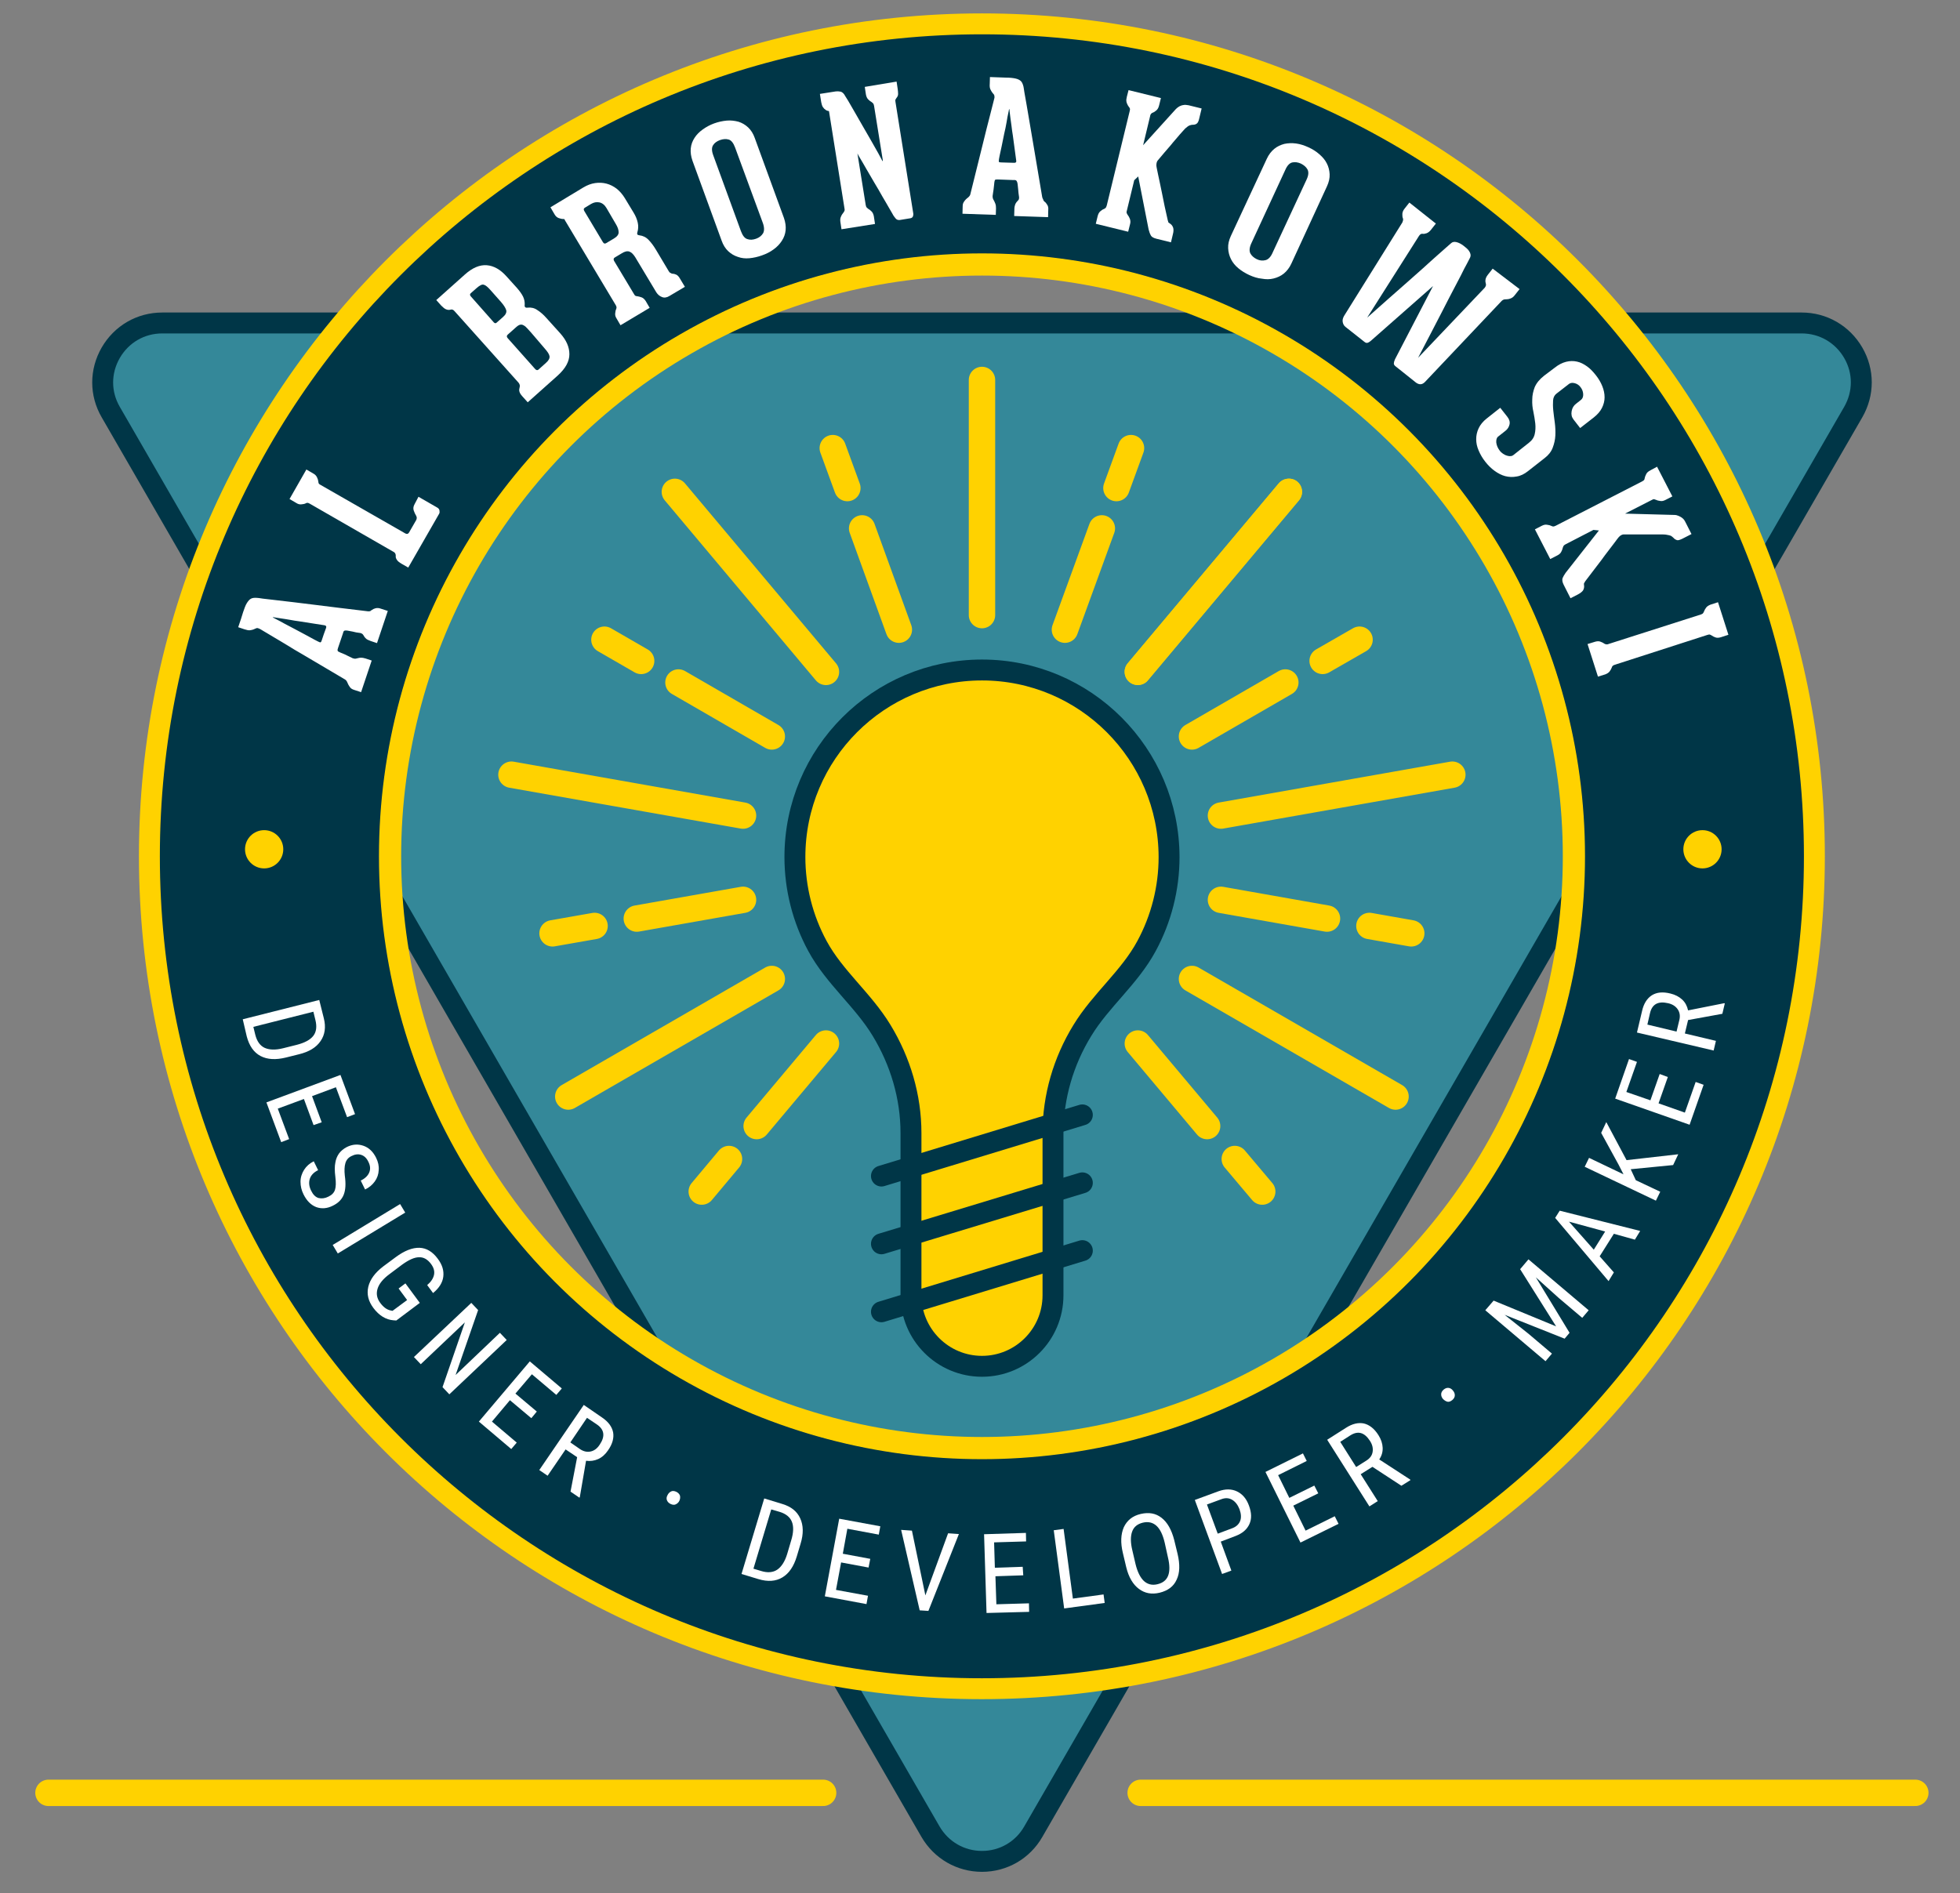
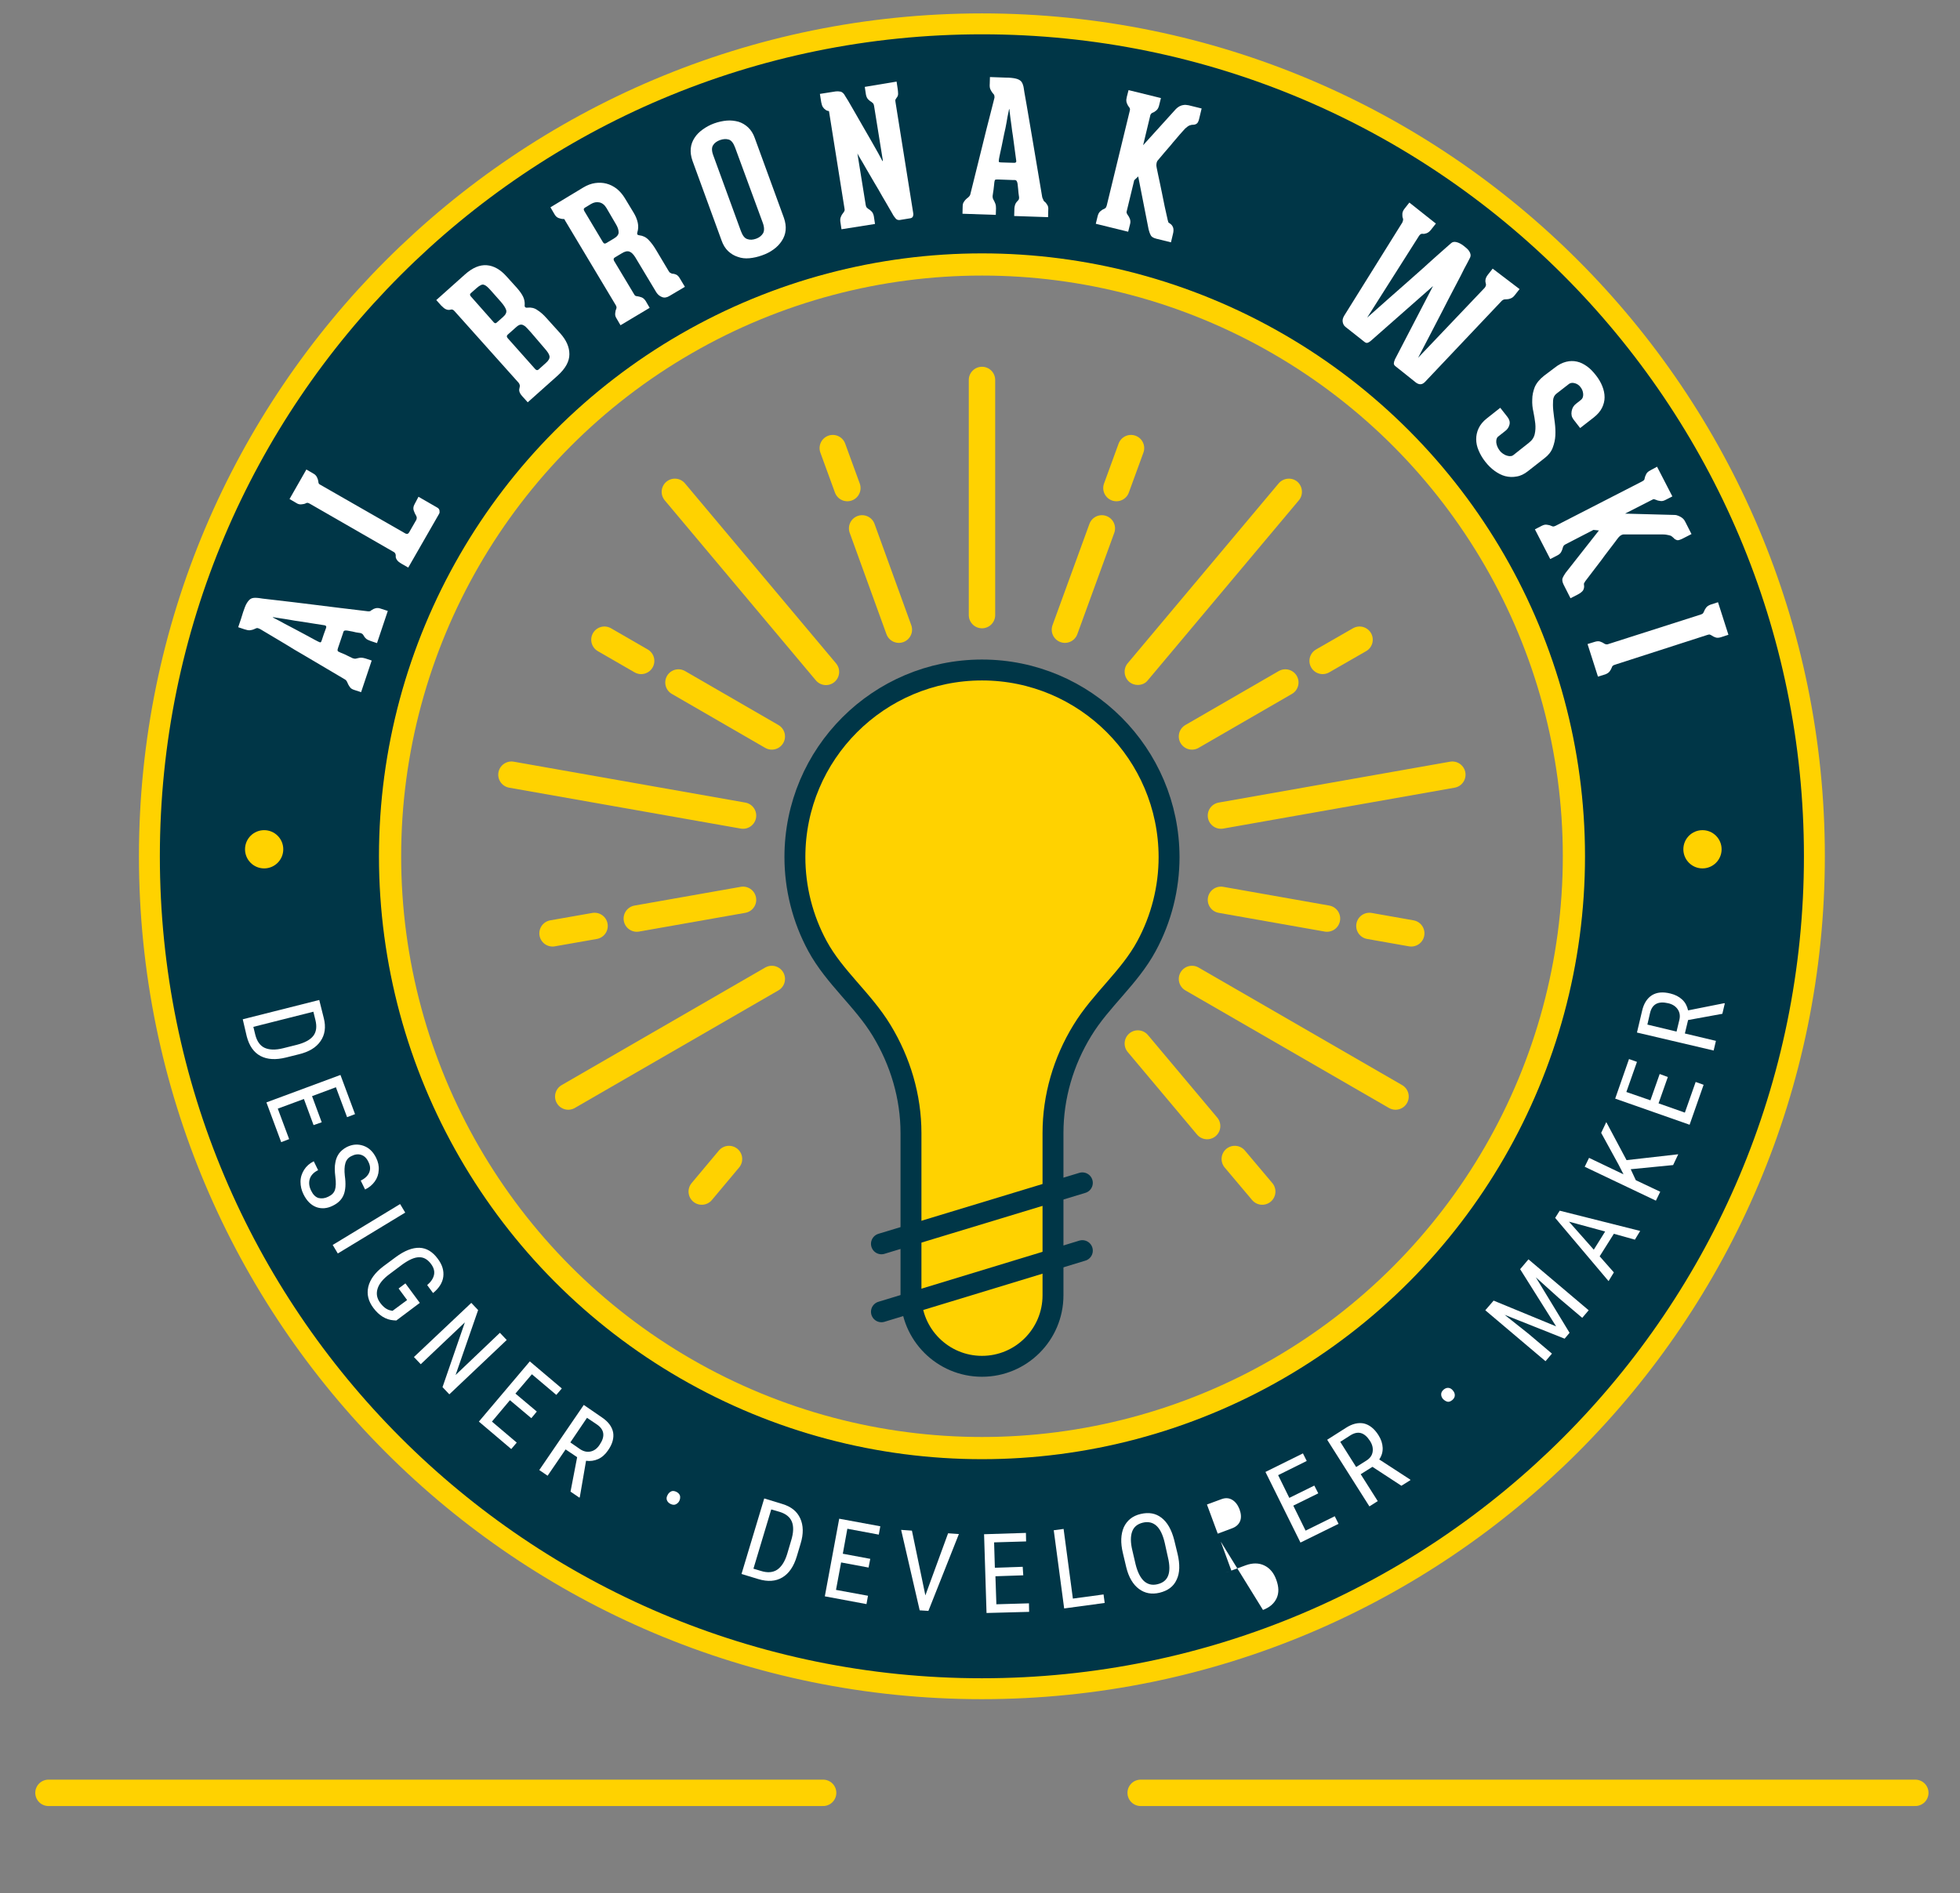
<svg xmlns="http://www.w3.org/2000/svg" version="1.1" id="Layer_1" x="0px" y="0px" viewBox="0 0 1035.1 1000" style="enable-background:new 0 0 1035.1 1000;" xml:space="preserve">
  <rect x="0" y="0" width="1035.1" height="1000" fill="#808080" stroke="none" />
  <style type="text/css">
	.st0{fill:#348899;stroke:#003647;stroke-width:11.045;stroke-linecap:round;stroke-linejoin:round;stroke-miterlimit:10;}
	.st1{fill:#003647;stroke:#FFD200;stroke-width:11.045;stroke-linecap:round;stroke-linejoin:round;stroke-miterlimit:10;}
	.st2{fill:none;stroke:#FFD200;stroke-width:11.719;stroke-linecap:round;stroke-linejoin:round;stroke-miterlimit:10;}
	.st3{fill:#FFFFFF;}
	.st4{fill:#FFD200;stroke:#003647;stroke-width:11.045;stroke-linecap:round;stroke-linejoin:round;stroke-miterlimit:10;}
	.st5{fill:none;stroke:#FFD200;stroke-width:13.943;stroke-linecap:round;stroke-miterlimit:10;}
	.st6{fill:#FFD200;}
</style>
-   <path class="st0" d="M518.6,983.2c-11.3,0-21.5-5.9-27.2-15.7L58.5,217.7c-5.7-9.8-5.7-21.5,0-31.4c5.7-9.8,15.8-15.7,27.2-15.7  h865.8c11.3,0,21.5,5.9,27.2,15.7c5.7,9.8,5.7,21.5,0,31.4L545.7,967.5C540.1,977.3,529.9,983.2,518.6,983.2z" />
  <path class="st1" d="M958.2,452.3c0,242.8-196.8,439.7-439.7,439.7S78.9,695.1,78.9,452.3S275.8,12.6,518.6,12.6  S958.2,209.5,958.2,452.3z M518.6,139.7c-172.7,0-312.6,140-312.6,312.6s140,312.6,312.6,312.6s312.6-140,312.6-312.6  S691.2,139.7,518.6,139.7z" />
  <circle class="st2" cx="518.6" cy="452.3" r="312.6" />
  <g>
    <path class="st3" d="M128.2,538.4l40.4-10.2l2.4,9.6c1.2,4.7,0.6,8.8-1.7,12.1c-2.3,3.4-6.1,5.7-11.5,7l-6.8,1.7   c-5.3,1.3-9.8,1.1-13.4-0.8c-3.6-1.9-6-5.4-7.3-10.4L128.2,538.4z M165.5,534.4l-31.7,8l1,4.1c0.9,3.6,2.6,5.9,5,7   c2.5,1.1,5.7,1.2,9.7,0.2l7.2-1.8c4.3-1.1,7.2-2.7,8.8-4.8c1.6-2.1,1.9-4.9,1.1-8.2L165.5,534.4z" />
    <path class="st3" d="M165.6,594.3l-5.1-13.8l-13.8,5.1l6,16.1l-4.2,1.6l-7.8-21l39.1-14.5l7.7,20.7l-4.2,1.6l-5.9-15.8l-12.6,4.7   l5.1,13.8L165.6,594.3z" />
    <path class="st3" d="M173.4,632.1c1.9-0.9,3-2.1,3.5-3.6c0.5-1.5,0.6-3.8,0.2-6.9s-0.4-5.6,0-7.5c0.3-1.9,1-3.5,2-4.9   c1-1.3,2.3-2.4,4-3.3c3-1.5,5.9-1.7,8.8-0.7c2.9,1,5.1,3.1,6.7,6.3c1.1,2.2,1.6,4.4,1.4,6.6c-0.1,2.2-0.8,4.2-2.1,6s-3,3.2-5.1,4.2   l-2.3-4.7c2.3-1.1,3.8-2.6,4.5-4.3c0.7-1.7,0.6-3.6-0.5-5.7c-0.9-1.9-2.2-3.1-3.8-3.6c-1.6-0.5-3.3-0.3-5.2,0.7   c-1.6,0.8-2.6,2-3.1,3.7c-0.5,1.7-0.6,3.9-0.3,6.6c0.6,4.3,0.4,7.6-0.6,10.1c-1,2.5-2.9,4.4-5.8,5.8c-3,1.5-5.9,1.7-8.7,0.7   c-2.8-1.1-5-3.3-6.7-6.7c-1.1-2.2-1.6-4.4-1.6-6.7c0-2.3,0.7-4.4,1.9-6.3c1.2-1.9,2.9-3.4,5.1-4.5l2.3,4.7   c-2.3,1.1-3.8,2.7-4.4,4.6s-0.4,4,0.7,6.2c1,2.1,2.3,3.4,3.9,3.9C169.9,633.2,171.6,633,173.4,632.1z" />
    <path class="st3" d="M178.4,662.1l-2.7-4.5l35.6-21.6l2.7,4.5L178.4,662.1z" />
    <path class="st3" d="M209.3,697.5l-1.5-0.1c-4-0.3-7.6-2.5-10.6-6.5c-2.7-3.6-3.6-7.3-2.7-11.2c0.9-3.8,3.5-7.4,7.8-10.7l6.6-4.9   c4.7-3.5,8.9-5.1,12.6-5c3.7,0.1,7,2.1,9.7,5.8c2.4,3.2,3.3,6.3,2.9,9.5c-0.4,3.1-2.2,6-5.4,8.6l-3.1-4.2c2-1.7,3.2-3.5,3.6-5.4   c0.4-1.9-0.1-3.8-1.6-5.8c-1.8-2.4-3.9-3.6-6.3-3.5c-2.4,0-5.3,1.3-8.8,3.8l-6.8,5.1c-3.4,2.5-5.5,5.1-6.3,7.7   c-0.8,2.6-0.4,5.1,1.4,7.5c1.7,2.3,3.5,3.6,5.5,4l1,0.2l7.7-5.7l-4.5-6.1l3.6-2.7l7.6,10.3L209.3,697.5z" />
    <path class="st3" d="M237.3,736.5l-3.6-3.8l11.8-34.2l-23.3,22.1l-3.6-3.8l30.3-28.6l3.6,3.8l-11.9,34.3L264,704l3.6,3.8   L237.3,736.5z" />
    <path class="st3" d="M280.6,749.1l-11.3-9.5l-9.5,11.3l13.1,11.1l-2.9,3.4l-17.1-14.5l26.9-31.8l16.9,14.3l-2.9,3.4l-12.9-10.9   l-8.7,10.2l11.3,9.5L280.6,749.1z" />
    <path class="st3" d="M304.8,769.7l-6.1-4.1l-9.5,13.9l-4.4-3l23.5-34.4l9.6,6.6c3.4,2.3,5.3,4.9,5.9,7.9c0.5,2.9-0.3,6.1-2.7,9.5   c-1.4,2.1-3.2,3.7-5.2,4.6c-2,0.9-4.2,1.2-6.4,0.9l-3.3,19.2l-0.2,0.3l-4.7-3.2L304.8,769.7z M301.2,761.9l5.2,3.6   c1.8,1.2,3.7,1.6,5.5,1.2c1.9-0.4,3.5-1.6,4.8-3.6c3-4.4,2.5-8-1.5-10.7l-5.2-3.5L301.2,761.9z" />
    <path class="st3" d="M352.5,789.8c0.4-0.9,1.1-1.6,1.9-2c0.8-0.4,1.7-0.3,2.8,0.2c1,0.5,1.6,1.2,1.9,2c0.2,0.9,0.1,1.8-0.3,2.7   c-0.4,0.9-1.1,1.5-1.9,1.9c-0.8,0.4-1.7,0.3-2.8-0.2c-1-0.5-1.6-1.2-1.9-2C351.9,791.6,352,790.7,352.5,789.8z" />
    <path class="st3" d="M391.6,831.4l12-39.9l9.5,2.9c4.7,1.4,7.8,3.9,9.5,7.6c1.7,3.7,1.8,8.2,0.2,13.4l-2,6.7   c-1.6,5.3-4.1,9-7.6,11.1c-3.5,2.1-7.7,2.4-12.7,0.9L391.6,831.4z M407.3,797.3l-9.4,31.3l4,1.2c3.5,1.1,6.4,0.8,8.6-0.7   c2.2-1.5,4-4.3,5.2-8.2l2.1-7.1c1.3-4.2,1.4-7.5,0.4-10c-1-2.5-3.2-4.2-6.4-5.2L407.3,797.3z" />
    <path class="st3" d="M458.7,828l-14.5-2.7l-2.7,14.5l16.9,3.1l-0.8,4.4l-22-4.1l7.6-41l21.7,4l-0.8,4.4l-16.6-3.1l-2.4,13.2   l14.5,2.7L458.7,828z" />
    <path class="st3" d="M488.7,842.7l12-32.8l5.7,0.4l-16.1,40.6l-4.6-0.3l-9.8-42.5l5.7,0.4L488.7,842.7z" />
    <path class="st3" d="M540.4,832.1l-14.7,0.5l0.5,14.8l17.2-0.5l0.1,4.5L521,852l-1.3-41.6l22.1-0.7l0.1,4.5l-16.9,0.5l0.4,13.4   l14.7-0.5L540.4,832.1z" />
    <path class="st3" d="M566.6,844.4l16.2-2.2l0.6,4.5l-21.4,2.9l-5.5-41.3l5.2-0.7L566.6,844.4z" />
    <path class="st3" d="M621.9,820.8c1.3,5.5,1.2,10.1-0.5,13.6c-1.6,3.6-4.6,5.8-9,6.9c-4.2,1-7.8,0.3-10.9-2   c-3.1-2.3-5.4-6.1-6.7-11.4l-1.8-7.6c-1.3-5.4-1.1-9.9,0.5-13.6c1.7-3.6,4.6-6,8.9-7c4.3-1,7.9-0.4,11,2c3.1,2.4,5.3,6.3,6.7,11.7   L621.9,820.8z M615.1,814.9c-1-4.3-2.5-7.3-4.4-9c-1.9-1.7-4.3-2.3-7.2-1.6c-2.8,0.7-4.7,2.2-5.6,4.7c-0.9,2.5-0.9,5.8,0.1,9.9   l1.7,7.3c1,4.1,2.5,7.1,4.4,8.9c2,1.8,4.4,2.4,7.2,1.7c2.9-0.7,4.7-2.2,5.6-4.5c0.9-2.3,0.9-5.6-0.1-9.7L615.1,814.9z" />
-     <path class="st3" d="M644.7,814.3l5.6,15.3l-4.9,1.8L631,792.3l12.5-4.6c3.6-1.3,6.9-1.3,9.8,0.1c2.9,1.4,5,3.9,6.3,7.5   c1.4,3.8,1.5,7,0.2,9.8s-3.6,4.8-7.2,6.2L644.7,814.3z M643.1,810.1l7.5-2.8c2.2-0.8,3.6-2.1,4.3-3.8c0.7-1.7,0.6-3.8-0.3-6.3   c-0.9-2.3-2.2-4-3.9-5c-1.7-1-3.6-1.1-5.7-0.3l-7.6,2.8L643.1,810.1z" />
+     <path class="st3" d="M644.7,814.3l5.6,15.3l-4.9,1.8l12.5-4.6c3.6-1.3,6.9-1.3,9.8,0.1c2.9,1.4,5,3.9,6.3,7.5   c1.4,3.8,1.5,7,0.2,9.8s-3.6,4.8-7.2,6.2L644.7,814.3z M643.1,810.1l7.5-2.8c2.2-0.8,3.6-2.1,4.3-3.8c0.7-1.7,0.6-3.8-0.3-6.3   c-0.9-2.3-2.2-4-3.9-5c-1.7-1-3.6-1.1-5.7-0.3l-7.6,2.8L643.1,810.1z" />
    <path class="st3" d="M696.2,788.8l-13.2,6.5l6.5,13.2l15.4-7.6l2,4l-20.1,9.9l-18.5-37.3l19.8-9.8l2,4l-15.1,7.5l5.9,12l13.2-6.5   L696.2,788.8z" />
    <path class="st3" d="M724.8,774.8l-6.2,3.9l9,14.2l-4.4,2.8l-22.3-35.2l9.9-6.3c3.4-2.2,6.6-2.9,9.5-2.3c2.9,0.7,5.5,2.7,7.7,6.2   c1.4,2.2,2.1,4.4,2.2,6.6c0.1,2.2-0.5,4.3-1.8,6.2l16.3,10.6l0.2,0.3l-4.8,3L724.8,774.8z M716.2,774.9l5.4-3.4   c1.9-1.2,3-2.7,3.3-4.6c0.3-1.9-0.1-3.8-1.4-5.8c-2.9-4.5-6.3-5.5-10.4-2.9l-5.3,3.4L716.2,774.9z" />
    <path class="st3" d="M762.1,739c-0.7-0.8-1-1.6-1-2.5c0-0.9,0.4-1.7,1.3-2.5c0.9-0.7,1.7-1,2.6-0.9c0.9,0.1,1.7,0.6,2.3,1.4   c0.7,0.8,1,1.6,1,2.5c0,0.9-0.4,1.7-1.3,2.5c-0.9,0.7-1.7,1.1-2.6,0.9C763.6,740.2,762.8,739.7,762.1,739z" />
    <path class="st3" d="M788.8,687l33,13.6l-19-30.2l4.4-5.2l31.8,26.9l-3.4,4l-12.4-10.5l-12.1-10.9l17.8,29.3l-2.6,3.1l-31.7-12.6   l12.6,10l12.4,10.5l-3.4,4l-31.8-26.9L788.8,687z" />
    <path class="st3" d="M852.3,651.7l-7.5,11.9l7.5,8.5l-2.8,4.6l-28.2-33.4l2.4-3.8l42.5,10.7l-2.8,4.6L852.3,651.7z M841.7,660.1   l6-9.6l-19.1-5.2L841.7,660.1z" />
    <path class="st3" d="M861.2,617.6l2.7,5.8l12.9,6.1l-2.3,4.7l-37.6-17.9l2.3-4.7l18.2,8.7l-2.6-5.1l-9.2-16.8l2.7-5.7l10.7,20.1   l27.3-3.1l-2.7,5.7L861.2,617.6z" />
    <path class="st3" d="M880.8,568.9l-4.9,13.9l13.9,4.9l5.7-16.2l4.2,1.5l-7.4,21.1l-39.3-13.8l7.3-20.9l4.2,1.5l-5.6,15.9l12.7,4.4   l4.9-13.9L880.8,568.9z" />
    <path class="st3" d="M891.5,538.8l-1.7,7.1l16.4,3.9l-1.2,5.1l-40.5-9.5l2.7-11.4c0.9-4,2.7-6.7,5.2-8.3c2.6-1.6,5.8-1.9,9.8-0.9   c2.5,0.6,4.6,1.7,6.2,3.2c1.6,1.5,2.6,3.4,3.1,5.7l19.1-3.8l0.3,0.1l-1.3,5.5L891.5,538.8z M885.4,544.9l1.5-6.2   c0.5-2.1,0.2-4-0.9-5.6s-2.8-2.7-5.1-3.2c-5.2-1.2-8.4,0.5-9.5,5.2l-1.4,6.1L885.4,544.9z" />
  </g>
  <g>
    <path class="st3" d="M196.4,322.2c0.5-0.4,1.1-0.7,1.9-0.9c0.8-0.2,1.8-0.2,2.8,0.2l3.7,1.2l-5.7,17l-3.3-1.1   c-1-0.4-1.8-0.7-2.3-1.1c-0.5-0.4-0.8-0.8-1.1-1.2c-0.2-0.4-0.5-0.8-0.7-1.1c-0.3-0.4-0.7-0.6-1.2-0.8c-1.8-0.2-3.2-0.5-4.3-0.8   c-1.1-0.2-2.1-0.4-2.7-0.5c-0.7-0.1-1.2-0.1-1.5,0c-0.3,0.1-0.6,0.4-0.7,0.8l-0.2,0.7l-2.6,7.7c-0.2,0.6-0.3,1-0.2,1.3   c0,0.3,0.3,0.6,0.9,0.8c0.3,0.2,0.8,0.4,1.6,0.7c0.8,0.3,1.6,0.7,2.4,1.1c0.9,0.5,2,0.9,3.1,1.5c0.7,0.2,1.2,0.3,1.6,0.2   c0.4-0.1,0.8-0.2,1.3-0.3c0.4-0.1,0.9-0.2,1.5-0.2c0.6,0,1.3,0.1,2.3,0.4l3.3,1.1l-5.6,16.7l-3.7-1.2c-0.9-0.3-1.6-0.7-2-1.2   c-0.4-0.5-0.7-1-1-1.5c-0.2-0.5-0.5-1-0.7-1.5c-0.2-0.5-0.6-1-1.1-1.3l-22.5-13.3c-2.8-1.6-5.5-3.2-8.2-4.9   c-2.7-1.6-5.1-3.1-7.2-4.3c-2.1-1.3-3.9-2.3-5.2-3.1c-1.3-0.8-2-1.2-2.1-1.2l-0.5-0.2c-0.5-0.2-0.9-0.2-1.3,0   c-0.4,0.2-0.9,0.4-1.4,0.6c-0.5,0.2-1.1,0.3-1.8,0.4c-0.7,0.1-1.7-0.1-2.9-0.5l-3.3-1.1c1.1-3.2,2-5.9,2.6-8c0.7-2.1,1.3-3.7,2-4.8   c0.7-1.1,1.4-1.9,2.2-2.3c0.8-0.4,1.8-0.5,3.1-0.4c0.3,0,1.3,0.1,3.1,0.4c1.8,0.2,4.1,0.5,6.9,0.8c2.8,0.3,5.9,0.7,9.4,1.1   c3.5,0.4,7.1,0.9,10.6,1.3c8.4,1.1,18,2.2,28.7,3.5c0.5,0,1,0,1.3-0.2C195.7,322.6,196,322.4,196.4,322.2z M172.2,331.7   c0.3-0.8,0-1.2-0.7-1.4l-13.4-2.1c-1.7-0.2-3.3-0.5-5-0.8c-1.6-0.3-3.1-0.5-4.4-0.7c-1.3-0.2-2.3-0.4-3.2-0.5   c-0.8-0.1-1.2-0.2-1.3-0.2l-0.1,0.2c0.1,0,0.7,0.3,1.8,0.9c1.1,0.6,2.6,1.3,4.3,2.3c1.7,0.9,3.6,1.9,5.7,3c2,1.1,4,2.1,5.8,3.1   c1.8,1,3.3,1.8,4.6,2.5c1.3,0.7,2,1,2.2,1.1c0.4,0.2,0.7,0.3,0.9,0.1c0.2-0.1,0.4-0.5,0.6-1.2l1-3L172.2,331.7z" />
    <path class="st3" d="M221,262.4l9.9,5.7c0.7,0.4,1.1,0.9,1.2,1.6c0.1,0.7,0.1,1.2-0.2,1.7l-16.3,28.4l-3.5-2   c-1.2-0.7-2.1-1.4-2.5-2.1c-0.5-0.7-0.7-1.4-0.6-2.1c0-0.3,0-0.7-0.2-1.1c-0.2-0.4-0.4-0.7-0.8-0.9L163.5,266   c-0.5-0.3-0.9-0.4-1.2-0.4c-0.3,0-0.6,0.1-0.9,0.3c-0.6,0.3-1.3,0.4-2.2,0.5c-0.9,0.1-1.8-0.1-2.7-0.7l-3.6-2.1l8.9-15.6l3.6,2.1   c1,0.5,1.6,1.2,2,2c0.4,0.8,0.6,1.5,0.7,2.2c0,0.4,0.1,0.7,0.2,1c0.1,0.3,0.5,0.6,1.1,0.9l44.7,25.6c0.8,0.4,1.4,0.3,1.9-0.5   l3.8-6.6c0.4-0.8,0.4-1.6-0.1-2.4c-0.4-0.6-0.8-1.5-1.2-2.6c-0.4-1.1-0.2-2.3,0.5-3.5L221,262.4z" />
    <path class="st3" d="M278.7,162.5c1.8-0.2,3.6,0.2,5.1,1.3c1.6,1,3.2,2.4,4.7,4.1l7.4,8.2c3.2,3.6,4.8,7.2,4.8,11   c0,3.8-2,7.5-6.2,11.3l-15.8,14.1l-2.8-3.1c-0.9-1-1.4-1.8-1.6-2.6c-0.2-0.7-0.1-1.4,0.1-2.1c0.3-0.9,0.1-1.7-0.5-2.5l-33.9-37.9   c-0.7-0.8-1.4-1-2.2-0.7c-0.7,0.2-1.4,0.1-2.2-0.2c-0.8-0.3-1.6-1-2.6-2l-2.6-2.9l15-13.4c4.1-3.7,8-5.3,11.7-5   c3.7,0.3,7.2,2.3,10.4,5.9l5.6,6.2c1.3,1.5,2.4,3,3.1,4.4c0.7,1.4,1,3,0.9,4.5c-0.1,0.5,0,0.9,0.3,1.2   C277.7,162.5,278.1,162.6,278.7,162.5z M260.8,170.3c0.5,0.5,1,0.6,1.5,0.1l3.3-2.9c1.5-1.3,2.1-2.6,1.7-3.8   c-0.4-1.2-1.3-2.6-2.8-4.3l-5.4-6.1c-1.5-1.7-2.7-2.7-3.6-2.9c-0.9-0.3-2.1,0.3-3.6,1.6l-3.3,2.9c-0.5,0.5-0.5,1,0,1.6L260.8,170.3   z M280.5,175.7c-0.8-0.9-1.5-1.6-2.1-2.3c-0.6-0.7-1.2-1.2-1.8-1.5c-0.6-0.4-1.2-0.5-1.8-0.4c-0.6,0.1-1.3,0.5-2.1,1.2l-4.5,4   c-0.7,0.6-0.7,1.2-0.1,1.9l14.5,16.3c0.6,0.7,1.3,0.8,1.8,0.3l3.9-3.5c1.5-1.3,2.1-2.5,1.9-3.6c-0.2-1.1-1.1-2.4-2.6-4.1   L280.5,175.7z" />
    <path class="st3" d="M355.3,144.6c0.6,0,1.2,0.2,1.9,0.5c0.6,0.3,1.3,1,1.8,1.9l2.7,4.5l-8.1,4.8c-1.4,0.9-2.8,1.1-4,0.6   c-1.3-0.5-2.2-1.3-3-2.5l-11.1-18.5c-1-1.6-2-2.6-3.1-3c-1.1-0.4-2.5-0.1-4.2,1l-3.5,2.1c-0.7,0.4-0.8,1-0.4,1.8l10.5,17.5   c0.3,0.6,0.6,0.9,0.9,1c0.3,0.1,0.6,0.2,1,0.2c0.6,0.1,1.4,0.3,2.2,0.6c0.8,0.3,1.5,1,2.1,1.9l2.1,3.6l-15.4,9.2l-2.1-3.6   c-0.6-0.9-0.8-1.8-0.7-2.7c0.1-0.9,0.2-1.6,0.5-2.2c0.1-0.3,0.2-0.6,0.2-0.9c0-0.3-0.1-0.7-0.4-1.2l-26.4-44.1   c-0.3-0.4-0.5-0.8-0.6-1.1c-0.2-0.3-0.4-0.4-0.8-0.3c-0.6,0-1.4-0.2-2.3-0.5c-0.9-0.3-1.7-1-2.3-2.1l-2.1-3.6L308.1,99   c2-1.2,4.1-2,6.2-2.3c2.1-0.3,4.1-0.2,6,0.3c1.9,0.5,3.7,1.4,5.4,2.7c1.6,1.3,3.1,3,4.3,5l4.6,7.6c1.1,1.8,1.8,3.5,2.2,5.3   c0.4,1.8,0.3,3.5-0.2,5.1c-0.3,1,0,1.5,1.1,1.6c1.8,0.2,3.5,1,4.8,2.4c1.4,1.4,2.7,3.2,3.9,5.2l6.8,11.4c0.3,0.5,0.6,0.8,1,0.9   C354.6,144.5,354.9,144.6,355.3,144.6z M320.3,109.9c-1-1.7-2.3-2.7-3.8-3c-1.5-0.3-2.9,0-4.3,0.8l-3.3,2c-0.7,0.4-0.8,1-0.3,1.8   l9.8,16.4c0.3,0.4,0.5,0.7,0.8,0.7c0.3,0.1,0.6,0,0.8-0.1l4.2-2.5c1.7-1,2.6-2.2,2.5-3.4c0-1.2-0.5-2.7-1.5-4.3L320.3,109.9z" />
    <path class="st3" d="M402.4,134.9c-2.2,0.8-4.5,1.3-6.6,1.5c-2.2,0.2-4.2,0-6.1-0.7c-1.9-0.6-3.6-1.6-5.1-3   c-1.5-1.4-2.7-3.3-3.5-5.6l-15.4-42.2c-0.8-2.3-1.1-4.5-0.9-6.5c0.2-2.1,0.9-3.9,2-5.6c1.1-1.7,2.5-3.1,4.3-4.4   c1.8-1.3,3.8-2.4,6-3.2c2.2-0.8,4.5-1.3,6.7-1.5c2.2-0.2,4.3,0.1,6.2,0.6c1.9,0.6,3.6,1.6,5.1,3c1.5,1.4,2.7,3.3,3.5,5.6l15.4,42.2   c0.8,2.3,1.1,4.5,0.9,6.5c-0.2,2.1-0.9,3.9-2,5.6c-1.1,1.7-2.5,3.2-4.3,4.5C406.7,133.1,404.7,134.1,402.4,134.9z M388.2,77.9   c-0.9-2.4-2-3.8-3.4-4.2c-1.4-0.4-2.9-0.3-4.6,0.3c-1.6,0.6-2.9,1.5-3.6,2.7c-0.8,1.2-0.8,3,0.1,5.4l14.6,40c0.9,2.4,2,3.8,3.4,4.2   c1.4,0.5,2.9,0.4,4.6-0.2c1.7-0.6,2.9-1.6,3.7-2.9c0.7-1.3,0.7-3.2-0.2-5.6L388.2,77.9z" />
    <path class="st3" d="M473.5,43.1l0.6,4c0.1,0.9,0.2,1.7,0.2,2.5c0,0.8-0.3,1.5-0.9,2.2c-0.2,0.3-0.4,0.6-0.5,0.8   c-0.1,0.2-0.1,0.7,0,1.2l9.4,58.9c0.1,0.6,0,1.2-0.2,1.7c-0.3,0.5-0.7,0.8-1.4,0.9l-5.5,0.9c-0.9,0.1-1.6-0.1-2.2-0.8   c-0.6-0.7-1.2-1.5-1.7-2.5c-0.2-0.4-0.8-1.4-1.8-3.1c-1-1.7-2.1-3.7-3.5-6c-1.3-2.3-2.7-4.8-4.3-7.4c-1.5-2.6-2.9-5-4.2-7.2   c-1.3-2.2-2.3-4.1-3.2-5.5c-0.9-1.5-1.3-2.2-1.3-2.3c0-0.1-0.1-0.2-0.1-0.2c-0.1,0-0.1,0.1,0,0.4l4.3,26.7c0.1,0.6,0.3,1.1,0.5,1.3   c0.2,0.2,0.5,0.4,0.8,0.7c0.6,0.3,1.2,0.8,1.8,1.4c0.6,0.6,1,1.5,1.2,2.6l0.6,4l-17.7,2.8l-0.6-4c-0.1-0.9-0.1-1.8,0.3-2.6   c0.3-0.8,0.8-1.6,1.4-2.3c0.3-0.4,0.4-0.7,0.5-0.9c0.1-0.2,0.1-0.6,0-1.1l-8.2-51.5c-0.7-0.1-1.3-0.3-1.8-0.7   c-0.5-0.3-1-0.8-1.4-1.4c-0.4-0.6-0.7-1.5-0.9-2.6l-0.7-4.4l8.3-1.3c0.8-0.1,1.6-0.1,2.6,0.1c0.9,0.2,1.8,1,2.5,2.4   c0.1,0.1,0.6,0.9,1.5,2.4c0.9,1.5,2,3.4,3.3,5.7c1.3,2.3,2.8,4.8,4.3,7.5c1.6,2.7,3.1,5.3,4.5,7.8c1.4,2.5,2.7,4.7,3.8,6.7   c1.1,2,1.8,3.3,2.2,4.1c0.1,0.2,0.2,0.2,0.2,0c0-0.2,0-0.4,0-0.5l-4.6-28.6c-0.1-0.6-0.3-1.1-0.5-1.3c-0.2-0.2-0.5-0.4-0.8-0.7   c-0.6-0.3-1.2-0.8-1.8-1.4c-0.6-0.6-1-1.5-1.2-2.6l-0.6-4L473.5,43.1z" />
    <path class="st3" d="M551.6,106.5c0.5,0.3,1,0.9,1.4,1.6c0.5,0.7,0.7,1.6,0.6,2.7l-0.1,3.9l-17.9-0.6l0.1-3.5   c0-1.1,0.2-1.9,0.4-2.5c0.2-0.6,0.5-1,0.8-1.4c0.3-0.3,0.6-0.7,0.9-1c0.3-0.3,0.4-0.8,0.4-1.4c-0.3-1.8-0.4-3.2-0.5-4.4   c-0.1-1.2-0.2-2.1-0.3-2.8c-0.1-0.7-0.3-1.2-0.5-1.5c-0.2-0.3-0.6-0.5-1-0.5l-0.8,0l-8.1-0.3c-0.6,0-1,0-1.3,0.1   c-0.3,0.1-0.4,0.5-0.5,1c-0.1,0.3-0.1,0.9-0.2,1.7c-0.1,0.8-0.2,1.7-0.3,2.6c-0.2,1-0.3,2.2-0.5,3.4c0,0.7,0.1,1.2,0.3,1.6   c0.2,0.4,0.4,0.7,0.6,1.1c0.2,0.4,0.4,0.9,0.6,1.4c0.2,0.5,0.3,1.3,0.3,2.3l-0.1,3.5l-17.6-0.6l0.1-3.9c0-1,0.2-1.7,0.6-2.3   c0.3-0.5,0.7-1,1.1-1.4c0.4-0.4,0.8-0.7,1.3-1.1c0.4-0.4,0.8-0.8,1-1.4l6.3-25.4c0.8-3.1,1.5-6.2,2.3-9.3c0.8-3,1.5-5.8,2.1-8.2   c0.6-2.4,1.1-4.4,1.5-5.9c0.4-1.5,0.6-2.3,0.6-2.4l0-0.5c0-0.5-0.1-0.9-0.4-1.3c-0.3-0.3-0.6-0.7-0.9-1.1c-0.3-0.4-0.6-1-0.9-1.6   c-0.3-0.7-0.4-1.6-0.3-2.9l0.1-3.5c3.4,0.1,6.2,0.2,8.4,0.3c2.2,0,3.9,0.2,5.2,0.5c1.3,0.3,2.2,0.8,2.8,1.4c0.6,0.6,1,1.6,1.3,2.8   c0.1,0.3,0.2,1.3,0.5,3.1c0.3,1.8,0.7,4.1,1.2,6.8c0.5,2.8,1,5.9,1.6,9.4c0.6,3.5,1.2,7,1.8,10.6c1.4,8.4,3,17.9,4.8,28.5   c0.1,0.5,0.3,0.9,0.5,1.2C551,105.9,551.3,106.2,551.6,106.5z M535.6,86c0.8,0,1.2-0.3,1.1-1l-1.8-13.4c-0.3-1.7-0.5-3.3-0.7-5   c-0.2-1.6-0.4-3.1-0.6-4.4c-0.2-1.3-0.3-2.4-0.4-3.2c-0.1-0.8-0.1-1.2-0.1-1.3l-0.2,0c0,0.1-0.1,0.7-0.4,2s-0.6,2.8-0.9,4.8   s-0.8,4-1.3,6.3c-0.5,2.3-0.9,4.4-1.3,6.4c-0.4,2-0.8,3.7-1.1,5.1c-0.3,1.4-0.4,2.2-0.4,2.4c-0.1,0.5,0,0.7,0.1,0.9   c0.2,0.1,0.6,0.2,1.3,0.2l3.2,0.1L535.6,86z" />
    <path class="st3" d="M618.3,118.4c0.6,0.5,1,1.1,1.3,2c0.2,0.8,0.2,2-0.2,3.4l-1,4.2l-7.7-1.9c-1.6-0.4-2.6-1-3-1.9   c-0.5-0.9-0.8-1.9-1.1-3l-5.5-28l-2.1,2l-3.9,16.1c-0.2,0.6-0.2,1.1,0,1.4c0.1,0.3,0.3,0.6,0.5,0.9c0.4,0.5,0.8,1.2,1.1,2   c0.3,0.8,0.4,1.8,0.1,2.8l-1,4l-17.1-4.2l1-4.1c0.3-1.1,0.7-1.9,1.4-2.5c0.7-0.6,1.3-1,1.9-1.2c0.4-0.2,0.7-0.4,0.9-0.6   c0.2-0.2,0.4-0.6,0.6-1.3l12.1-49.8c0.2-0.6,0.2-1.1,0.1-1.4c-0.1-0.3-0.3-0.6-0.5-0.8c-0.4-0.5-0.8-1.2-1.1-2   c-0.3-0.8-0.4-1.8-0.1-2.8l0.1-0.6l0.8-3.1l0.1-0.4l17.1,4.2l-1,4c-0.3,1.1-0.7,1.9-1.4,2.5c-0.7,0.6-1.3,1-1.9,1.2   c-0.3,0.1-0.6,0.3-0.8,0.5c-0.2,0.2-0.5,0.6-0.6,1.3l-3.7,15.4L621,57.6c0.5-0.5,1.1-1,1.8-1.4c0.6-0.3,1.3-0.6,2.1-0.7   c0.8-0.2,1.7-0.1,2.8,0.1l6.9,1.7l-1.3,5.4c-0.3,1.4-0.8,2.3-1.3,2.6c-0.5,0.4-1.2,0.6-2,0.6c-0.7,0-1.4,0.2-1.9,0.4   c-0.5,0.2-1.3,0.8-2.2,1.6c-0.2,0.2-0.5,0.5-1,1.1c-0.5,0.5-1.1,1.2-1.8,2c-0.7,0.8-1.5,1.7-2.3,2.7c-0.9,1-1.7,2-2.6,3.1   c-2.1,2.4-4.4,5.1-6.9,8.1c-0.4,0.6-0.6,1.4-0.6,2.4c0,0.1,0,0.6,0.2,1.5c0.2,0.9,0.4,2,0.7,3.4c0.3,1.4,0.6,2.9,1,4.7   c0.4,1.8,0.7,3.5,1.1,5.3c0.8,4.2,1.8,8.9,3,14.1c0.2,0.6,0.3,1,0.4,1.3C617.3,117.6,617.7,118,618.3,118.4z" />
-     <path class="st3" d="M659.8,145.3c-2.2-1-4.1-2.2-5.8-3.6c-1.7-1.4-3-3-3.9-4.8c-0.9-1.8-1.4-3.7-1.5-5.8c-0.1-2.1,0.4-4.2,1.4-6.4   L669,83.9c1-2.2,2.4-4,4-5.3c1.6-1.3,3.4-2.1,5.3-2.6c1.9-0.4,4-0.5,6.2-0.2c2.2,0.3,4.3,1,6.5,2c2.2,1,4.1,2.2,5.8,3.7   s3,3,3.9,4.8c0.9,1.7,1.4,3.7,1.5,5.7c0.1,2.1-0.4,4.2-1.4,6.4l-18.8,40.8c-1,2.2-2.4,4-4,5.3c-1.6,1.3-3.4,2.1-5.4,2.6   c-2,0.5-4,0.5-6.2,0.1C664.2,147,662,146.3,659.8,145.3z M690,94.9c1.1-2.3,1.2-4.1,0.5-5.4c-0.7-1.3-1.9-2.3-3.5-3.1   c-1.6-0.7-3.1-0.9-4.5-0.6c-1.4,0.3-2.7,1.6-3.7,3.9l-17.9,38.7c-1.1,2.3-1.2,4.1-0.6,5.4c0.7,1.3,1.8,2.3,3.4,3.1   c1.6,0.8,3.2,0.9,4.7,0.5c1.5-0.4,2.8-1.8,3.8-4.2L690,94.9z" />
    <path class="st3" d="M802.5,152.7l-2.6,3.3c-0.7,0.9-1.4,1.4-2.3,1.7c-0.8,0.3-1.6,0.4-2.2,0.4c-0.4,0-0.8,0-1.1,0.1   c-0.4,0.1-0.8,0.3-1.2,0.7l-40.6,42.9c-1.5,1.5-3,1.5-4.7,0.3l-10.9-8.7c-0.5-0.4-0.8-0.9-0.8-1.4c0-0.5,0.2-1.3,0.6-2.2l20.1-38.7   l-32.7,28.8c-0.8,0.7-1.5,1.1-2,1.2c-0.5,0.1-1-0.1-1.5-0.5l-10-7.9c-0.8-0.6-1.3-1.5-1.5-2.6c-0.2-1.1,0.1-2.1,0.7-3.2l30.8-49.4   c0.2-0.5,0.3-0.9,0.4-1.3c0-0.4,0-0.8-0.2-1.1c-0.2-0.6-0.2-1.4-0.2-2.2c0.1-0.9,0.4-1.7,1.1-2.6l2.6-3.3l14,11.1l-2.6,3.3   c-0.7,0.9-1.5,1.5-2.3,1.8c-0.8,0.3-1.5,0.4-2.1,0.3c-0.7-0.1-1.3,0.2-1.9,1.1l-27.4,43.2c8-7.1,15.2-13.5,21.6-19.1   c2.7-2.4,5.4-4.8,8-7.1c2.6-2.4,5-4.5,7.1-6.4c2.1-1.9,3.8-3.4,5.2-4.6c1.4-1.2,2.2-1.9,2.4-2.1c0.7-0.7,1.7-0.9,2.9-0.6   c1.2,0.3,2.4,0.9,3.7,1.9c0.5,0.4,1,0.8,1.6,1.3c0.6,0.5,1,1,1.4,1.6c0.4,0.6,0.6,1.1,0.7,1.7c0.1,0.6,0,1.3-0.4,2   c-0.2,0.3-0.7,1.3-1.5,2.9c-0.9,1.6-2,3.7-3.2,6.2c-1.3,2.5-2.8,5.3-4.4,8.4c-1.6,3.1-3.3,6.3-4.9,9.5c-3.9,7.5-8.3,16.1-13.3,25.6   l35.2-37c0.6-0.8,0.8-1.5,0.6-2.1c-0.2-0.6-0.3-1.3-0.2-2.1c0.1-0.8,0.5-1.7,1.2-2.6l2.6-3.3L802.5,152.7z" />
    <path class="st3" d="M821.9,208c-1,0.8-1.6,2-1.7,3.5c-0.1,1.5-0.1,3.3,0.1,5.3c0.2,2,0.5,4.1,0.8,6.4c0.3,2.3,0.4,4.6,0.3,6.8   c-0.1,2.2-0.6,4.4-1.4,6.5c-0.8,2.1-2.2,3.9-4.3,5.5l-8.8,6.9c-1.9,1.5-3.9,2.5-6,2.8c-2,0.4-4,0.3-6-0.2c-1.9-0.5-3.8-1.5-5.6-2.8   c-1.8-1.3-3.4-2.9-4.9-4.8c-1.5-1.9-2.6-3.8-3.5-5.9s-1.3-4-1.3-6c0-2,0.4-3.9,1.3-5.8c0.9-1.9,2.3-3.6,4.2-5.1l7.2-5.7l3.7,4.7   c1.1,1.4,1.5,2.7,1.2,4.1c-0.3,1.3-1,2.5-2.2,3.4l-3.8,3c-0.8,0.6-1.1,1.7-1,3.2c0.2,1.5,0.8,2.9,1.8,4.2c0.5,0.7,1.1,1.2,1.8,1.7   c0.7,0.5,1.4,0.8,2.1,1c0.7,0.2,1.3,0.3,1.9,0.2c0.6,0,1-0.2,1.4-0.5l8.2-6.5c1.7-1.3,2.7-2.8,3.1-4.6c0.4-1.7,0.5-3.6,0.3-5.6   c-0.2-2-0.6-4.1-1-6.2c-0.5-2.1-0.7-4.3-0.6-6.5c0-2.2,0.5-4.4,1.3-6.5c0.9-2.1,2.5-4.1,4.9-6l5.7-4.3c2-1.6,4-2.6,6-3.1   c2-0.5,3.9-0.5,5.7-0.1c1.9,0.4,3.6,1.3,5.3,2.5c1.7,1.2,3.2,2.8,4.7,4.7c1.5,1.9,2.6,3.8,3.4,5.8c0.8,2,1.2,3.9,1.2,5.9   c0,1.9-0.5,3.8-1.4,5.6c-0.9,1.8-2.4,3.5-4.3,5l-7.2,5.6l-3.5-4.5c-1-1.3-1.3-2.7-1-4.4c0.3-1.7,1.1-3,2.3-3.9l2.4-1.9   c1.1-0.8,1.5-1.9,1.4-3.3c-0.1-1.4-0.6-2.6-1.4-3.6c-0.8-1.1-1.9-1.8-3.1-2.1c-1.2-0.3-2.2-0.2-3,0.4L821.9,208z" />
    <path class="st3" d="M836.6,309.7c0,0.8-0.2,1.5-0.6,2.2c-0.5,0.7-1.4,1.4-2.7,2.1l-3.9,2l-3.6-7.1c-0.7-1.4-0.9-2.6-0.6-3.5   c0.4-0.9,0.9-1.8,1.6-2.8l17.6-22.4l-2.9-0.3l-14.7,7.6c-0.6,0.3-0.9,0.6-1.1,0.9c-0.1,0.3-0.3,0.6-0.4,1c-0.1,0.6-0.4,1.3-0.8,2.1   c-0.4,0.8-1.1,1.4-2.1,1.9l-3.7,1.9l-8.1-15.7l3.7-1.9c1-0.5,1.9-0.7,2.8-0.5c0.9,0.1,1.6,0.3,2.2,0.6c0.4,0.2,0.7,0.3,1,0.3   c0.3,0,0.7-0.1,1.3-0.4l45.6-23.4c0.6-0.3,0.9-0.6,1.1-0.8c0.2-0.3,0.2-0.6,0.3-1c0.1-0.6,0.4-1.3,0.8-2.1c0.4-0.8,1.1-1.4,2.1-1.9   l0.5-0.3l2.8-1.5l0.3-0.2l8.1,15.7l-3.7,1.9c-1,0.5-1.9,0.7-2.8,0.5c-0.9-0.1-1.6-0.3-2.2-0.6c-0.3-0.1-0.6-0.2-0.9-0.3   c-0.3-0.1-0.8,0.1-1.3,0.4l-14.1,7.2l26.1,0.7c0.8,0,1.5,0.2,2.2,0.5c0.6,0.3,1.3,0.6,1.9,1.1c0.7,0.5,1.2,1.2,1.7,2.2l3.2,6.3   l-4.9,2.5c-1.3,0.6-2.2,0.9-2.8,0.7c-0.6-0.2-1.2-0.5-1.7-1.1c-0.5-0.5-1-0.9-1.5-1.2c-0.5-0.2-1.4-0.4-2.6-0.6   c-0.2,0-0.7-0.1-1.5-0.1c-0.7,0-1.6,0-2.7,0c-1.1,0-2.2,0-3.6,0c-1.3,0-2.7,0-4,0c-3.2,0-6.7,0-10.7,0c-0.7,0.1-1.4,0.4-2.2,1.2   c-0.1,0.1-0.4,0.4-1,1.2c-0.5,0.7-1.2,1.6-2.1,2.8c-0.8,1.1-1.8,2.4-2.9,3.8c-1.1,1.4-2.2,2.9-3.2,4.3c-2.6,3.4-5.5,7.2-8.7,11.4   c-0.3,0.5-0.5,0.9-0.7,1.2C836.5,308.5,836.5,309,836.6,309.7z" />
    <path class="st3" d="M852.9,351.1c-0.6,0.2-1,0.4-1.2,0.6c-0.2,0.2-0.4,0.5-0.5,0.9c-0.2,0.6-0.6,1.3-1.1,2   c-0.5,0.7-1.3,1.2-2.3,1.6l-3.9,1.2l-5.5-17.2l3.9-1.2c1-0.3,2-0.4,2.8-0.1c0.8,0.3,1.5,0.6,2,1c0.3,0.2,0.6,0.3,0.9,0.4   c0.3,0.1,0.7,0.1,1.2,0l0.2-0.1l48.8-15.6c0.6-0.2,1-0.4,1.2-0.7c0.2-0.3,0.4-0.6,0.5-0.9c0.2-0.6,0.6-1.3,1.1-2   c0.5-0.7,1.3-1.2,2.3-1.6l4-1.3l5.5,17.2l-4,1.3c-1,0.3-2,0.4-2.8,0.1c-0.8-0.3-1.5-0.6-2-1c-0.3-0.2-0.7-0.4-1-0.5   c-0.3-0.1-0.8,0-1.4,0.2L852.9,351.1z" />
  </g>
  <path class="st4" d="M518.6,353.9c-54.5,0-98.8,44.2-98.8,98.8c0,16.4,4.1,32.6,11.9,47c9,16.6,24.1,28.4,33.9,44.6  c9.9,16.3,15.5,35,15.5,54.2v85.7c0,20.7,16.8,37.5,37.5,37.5l0,0h0c20.7,0,37.5-16.8,37.5-37.5v-85.7c0-19.2,5.5-37.9,15.5-54.2  c9.8-16.1,24.9-27.9,33.9-44.6c7.8-14.4,11.9-30.6,11.9-47C617.3,398.2,573.1,353.9,518.6,353.9z" />
  <line class="st5" x1="518.6" y1="324.9" x2="518.6" y2="200.7" />
  <line class="st5" x1="474.7" y1="332.6" x2="455.3" y2="279.1" />
  <line class="st5" x1="447.5" y1="257.8" x2="439.8" y2="236.7" />
  <line class="st5" x1="436.2" y1="354.9" x2="356.4" y2="259.8" />
  <line class="st5" x1="407.6" y1="389" x2="358.3" y2="360.5" />
  <line class="st5" x1="338.6" y1="349.1" x2="319.2" y2="337.9" />
  <line class="st5" x1="392.4" y1="430.8" x2="270.1" y2="409.2" />
  <line class="st5" x1="392.4" y1="475.3" x2="336.3" y2="485.2" />
  <line class="st5" x1="314" y1="489.1" x2="291.8" y2="493" />
  <line class="st5" x1="407.6" y1="517.1" x2="300.1" y2="579.2" />
-   <line class="st5" x1="436.2" y1="551.2" x2="399.6" y2="594.8" />
  <line class="st5" x1="385" y1="612.2" x2="370.6" y2="629.4" />
  <line class="st5" x1="600.9" y1="551.2" x2="637.5" y2="594.8" />
  <line class="st5" x1="652.1" y1="612.2" x2="666.6" y2="629.4" />
  <line class="st5" x1="629.5" y1="517.1" x2="737" y2="579.2" />
  <line class="st5" x1="644.8" y1="475.3" x2="700.8" y2="485.2" />
  <line class="st5" x1="723.2" y1="489.1" x2="745.3" y2="493" />
  <line class="st5" x1="644.8" y1="430.8" x2="767" y2="409.2" />
  <line class="st5" x1="629.5" y1="389" x2="678.8" y2="360.5" />
  <line class="st5" x1="698.5" y1="349.1" x2="718" y2="337.9" />
-   <line class="st5" x1="600.9" y1="354.9" x2="680.7" y2="259.8" />
  <g>
    <path class="st6" d="M600.9,361.8c-1.6,0-3.2-0.5-4.5-1.6c-2.9-2.5-3.3-6.9-0.9-9.8l79.8-95.1c2.5-2.9,6.9-3.3,9.8-0.9   c2.9,2.5,3.3,6.9,0.9,9.8l-79.8,95.1C604.9,361,602.9,361.8,600.9,361.8z" />
  </g>
  <line class="st5" x1="562.4" y1="332.6" x2="581.9" y2="279.1" />
  <line class="st5" x1="589.6" y1="257.8" x2="597.3" y2="236.7" />
-   <line class="st4" x1="465.5" y1="621.2" x2="571.6" y2="588.9" />
  <line class="st4" x1="465.5" y1="657" x2="571.6" y2="624.8" />
  <line class="st4" x1="465.5" y1="692.9" x2="571.6" y2="660.6" />
  <circle class="st6" cx="139.5" cy="448.6" r="10.1" />
  <circle class="st6" cx="139.5" cy="448.6" r="6.2" />
  <circle class="st6" cx="899.1" cy="448.6" r="10.1" />
  <line class="st5" x1="602.4" y1="947" x2="1011.5" y2="947" />
  <line class="st5" x1="25.6" y1="947" x2="434.7" y2="947" />
</svg>